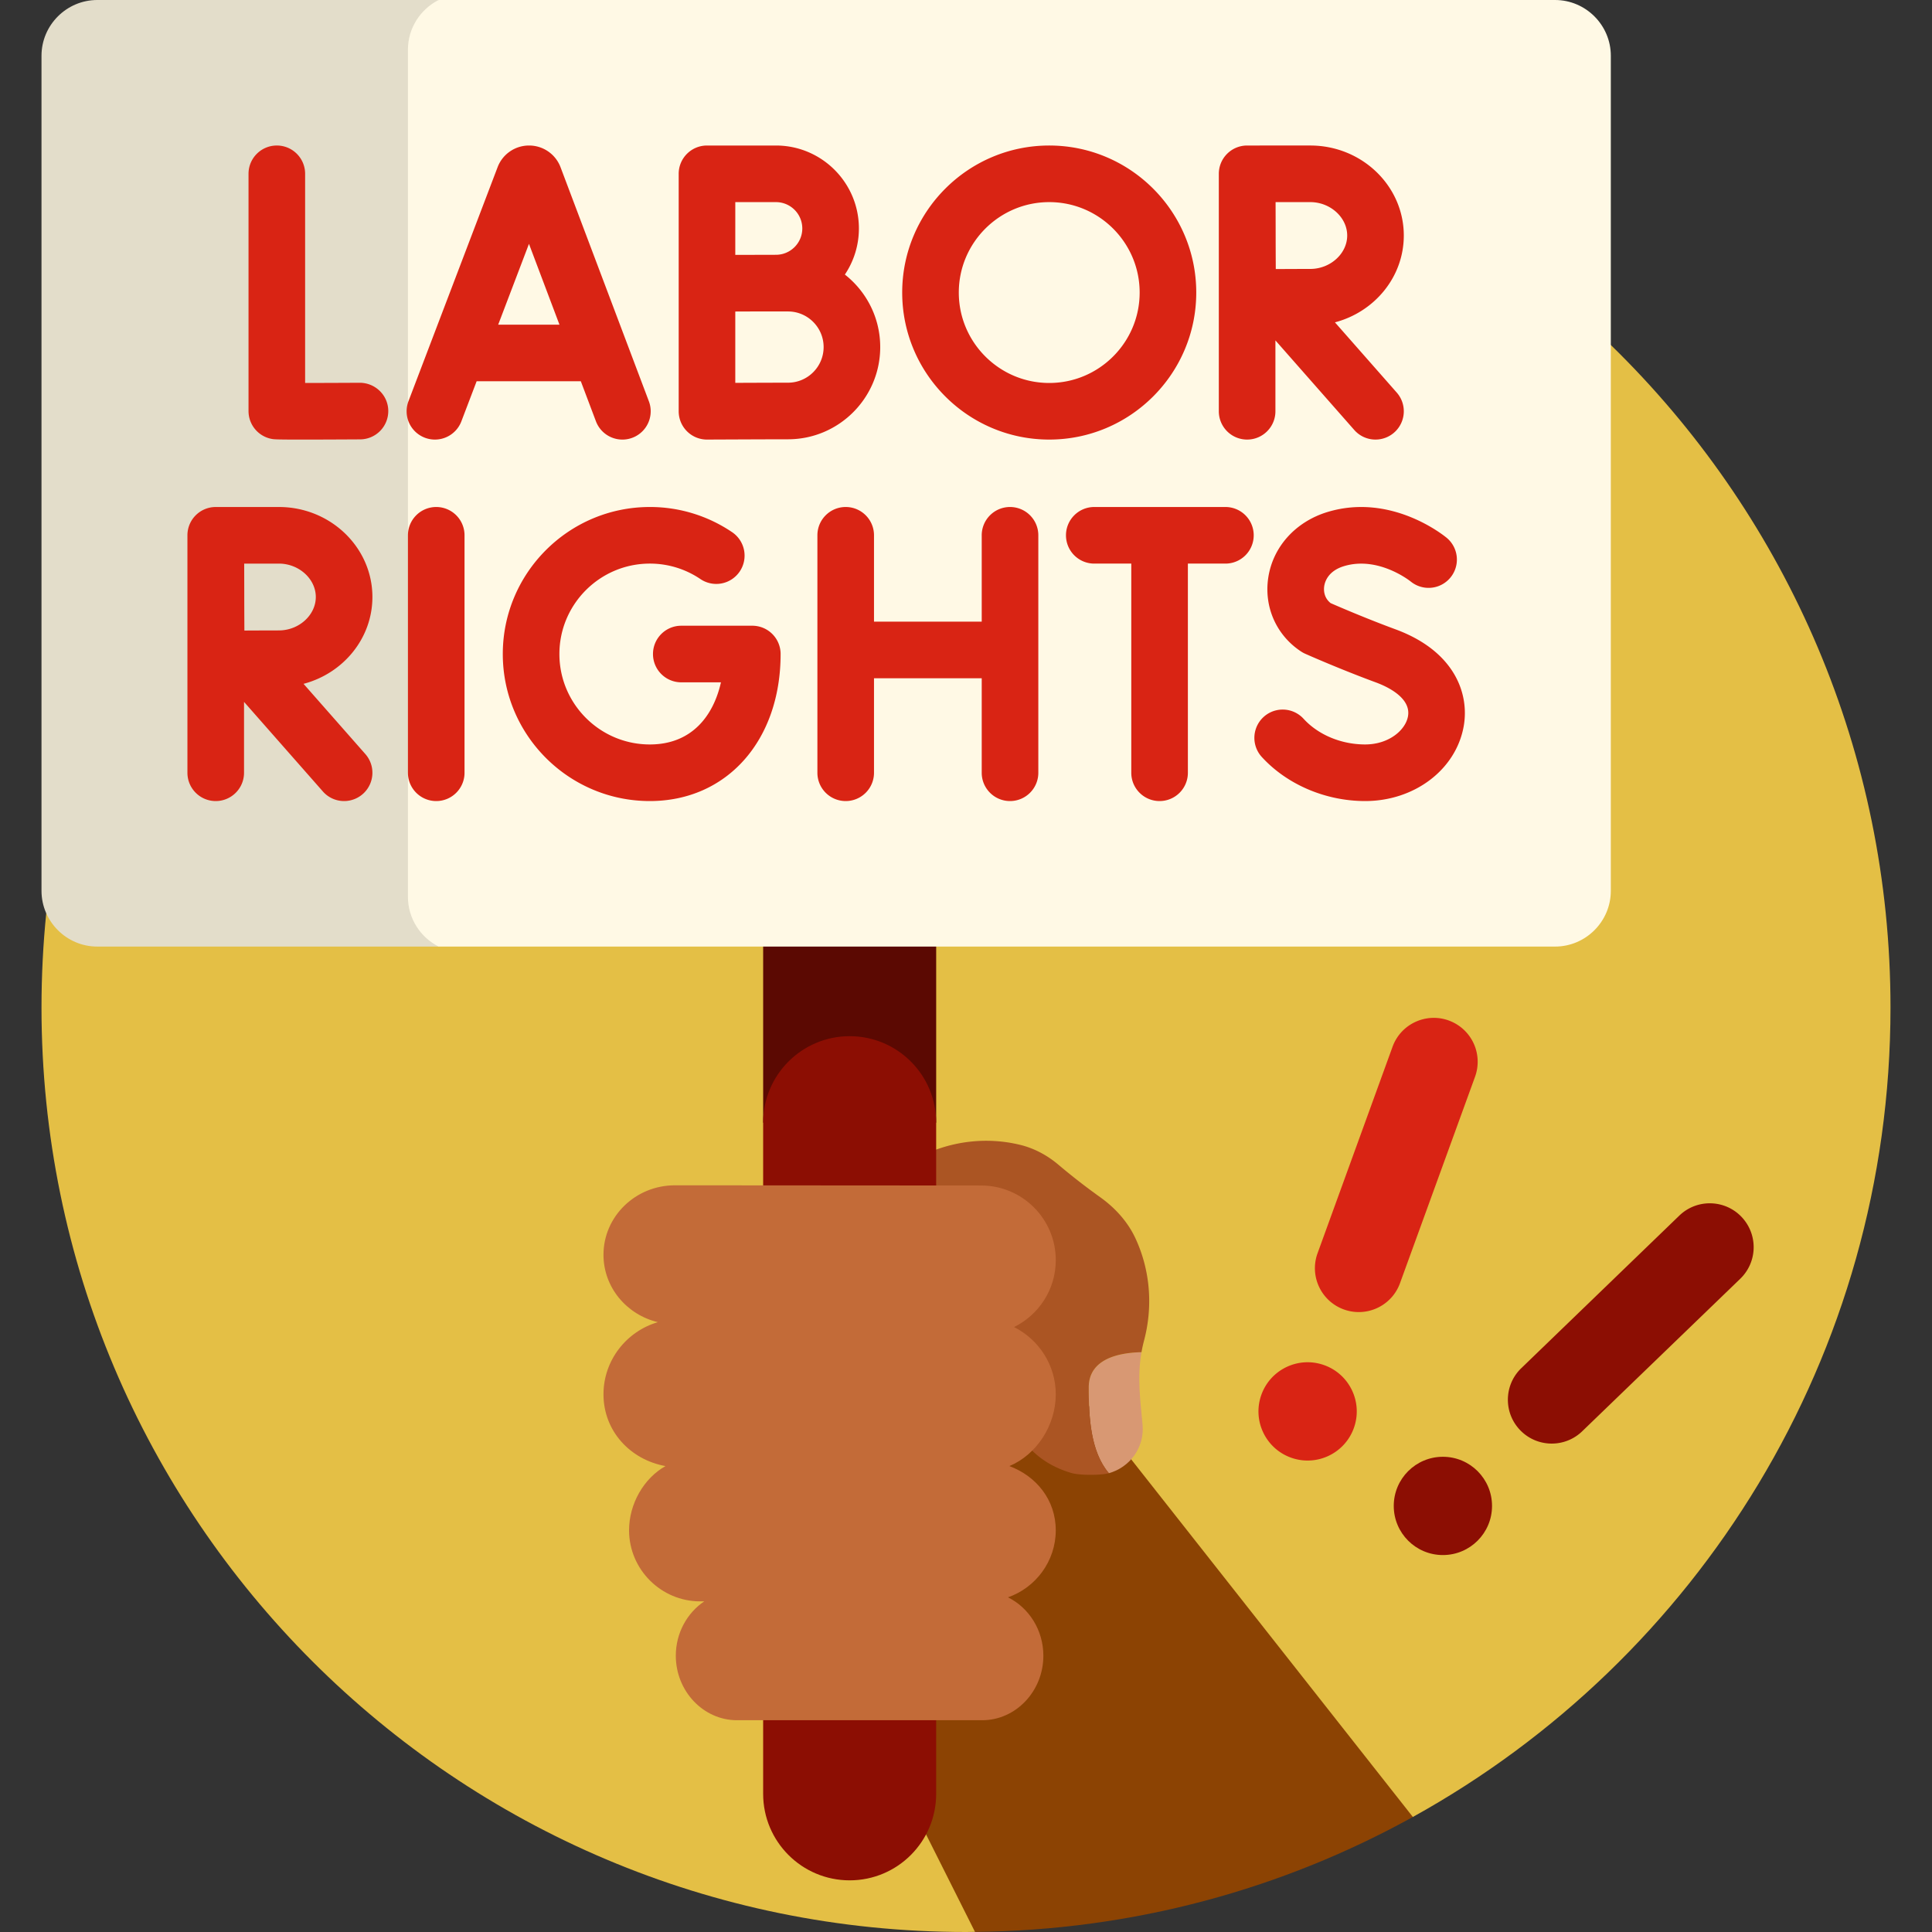
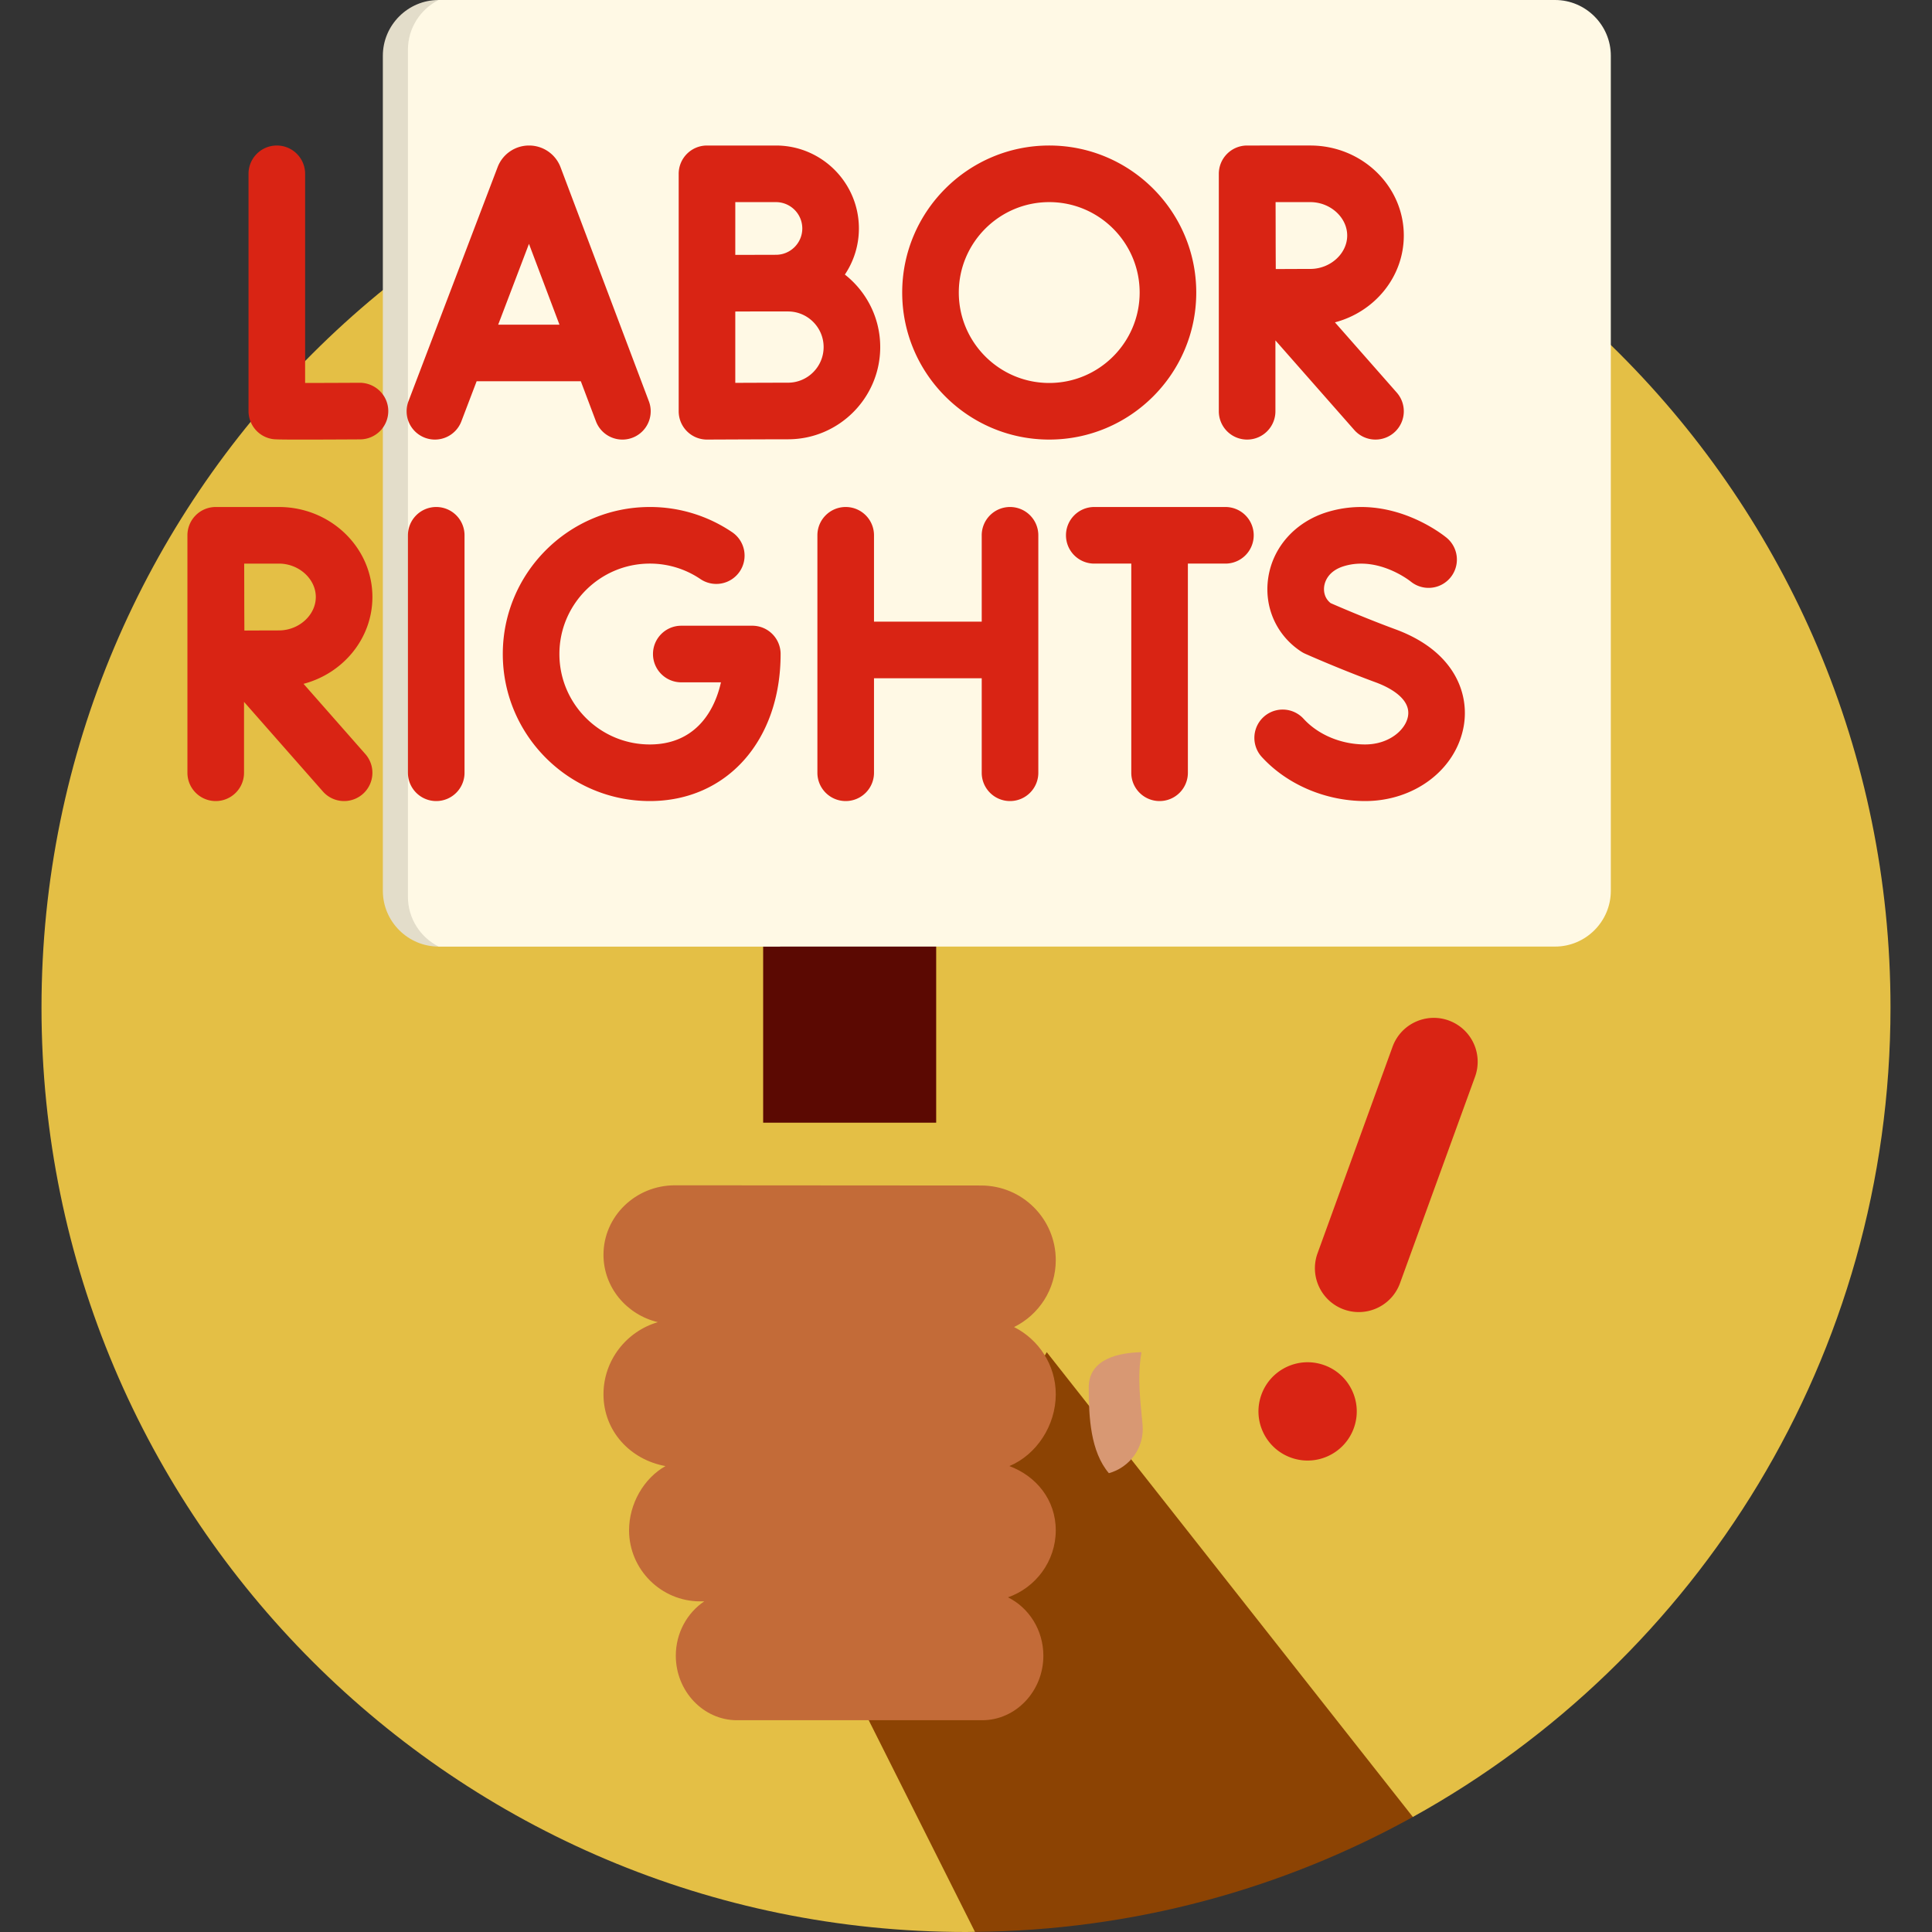
<svg xmlns="http://www.w3.org/2000/svg" version="1.1" width="512" height="512" x="0" y="0" viewBox="0 0 512 512" style="enable-background:new 0 0 512 512" xml:space="preserve" class="">
  <rect x="0" y="0" width="512" height="512" fill="#333333" stroke="none" />
  <g>
    <path fill="#e4bf45" d="M256 21.996c-135.311 0-245.002 109.691-245.002 245.002S120.689 512 256 512c.797 0 1.589-.023 2.384-.03l33.832-43.165 82.207 12.707c75.469-41.753 126.578-122.159 126.578-214.514C501.002 131.687 391.311 21.996 256 21.996z" opacity="1" data-original="#fc51a3" class="" />
    <path fill="#8c4303" d="M258.384 511.97c42.064-.402 81.589-11.398 116.04-30.458l-97.021-123.171-51.763 88.409z" opacity="1" data-original="#fda579" class="" />
    <path fill="#d89873" d="M288.527 367.67c0 8.038.486 16.997 5.334 22.74 5.403-1.485 9.489-6.658 8.933-12.824-.584-6.478-1.459-12.559-.289-19.245-5.82.125-13.978 1.665-13.978 9.329z" opacity="1" data-original="#fce2d6" class="" />
-     <path fill="#ab5523" d="M300.876 328.107c-2.057-4.399-5.404-8.051-9.359-10.868a170.988 170.988 0 0 1-11.03-8.581c-2.945-2.487-6.382-4.346-10.127-5.258l-.068-.017c-8.839-2.141-18.065-.998-26.116 2.937-7.989 3.905-16.449 6.761-25.022 9.12l-13.794 3.795 51.408.021c10.926 0 19.782 2.405 19.782 13.331 0 7.787-4.51 14.503-11.051 17.731-1.249 6.101-.571 13.305.704 19.401 2.638 12.616 9.557 18.2 17.68 20.625 2.281.681 7.901.638 9.979.067-4.848-5.743-5.334-14.702-5.334-22.74 0-7.664 8.158-9.204 13.978-9.329.174-.996.394-2.005.666-3.031 2.463-9.277 1.583-18.908-2.296-27.204z" opacity="1" data-original="#feb692" class="" />
    <path fill="#5b0902" d="M202.244 179.745h45.853v117.78h-45.853z" opacity="1" data-original="#3f57a0" class="" />
-     <path fill="#8c0e03" d="M225.17 274.599c-12.662 0-22.927 10.264-22.927 22.926v177.86c0 12.662 10.265 22.926 22.927 22.926s22.926-10.264 22.926-22.926v-177.86c.001-12.662-10.264-22.926-22.926-22.926z" opacity="1" data-original="#5071b7" class="" />
    <path fill="#c36b38" d="M279.79 369.509c0-7.777-4.519-14.535-11.051-17.824 6.54-3.228 11.051-9.944 11.051-17.731 0-10.926-8.857-19.783-19.783-19.783l-81.142-.053c-10.457 0-18.935 8.243-18.935 18.411 0 8.647 6.14 15.882 14.406 17.858-8.292 2.422-14.406 10.075-14.406 19.122 0 9.772 7.123 17.338 16.43 19.019-5.744 3.234-9.652 9.993-9.652 17.02 0 10.357 8.474 18.83 18.83 18.83h1.093c-4.516 3.044-7.534 8.365-7.534 14.403 0 9.404 7.299 17.098 16.22 17.098h64.966c8.921 0 16.22-7.694 16.22-17.098 0-6.825-3.854-12.733-9.374-15.469 7.345-2.572 12.659-9.569 12.659-17.764 0-8.055-5.136-14.344-12.287-17.02 7.199-3.022 12.289-10.756 12.289-19.019z" opacity="1" data-original="#ffc7ab" class="" />
-     <path fill="#e3ddca" d="M116.235 0h-90.46c-8.128 0-14.777 6.65-14.777 14.777v221.298c0 8.127 6.65 14.777 14.777 14.777h90.46l57.694-125.426z" opacity="1" data-original="#27a6ff" class="" />
+     <path fill="#e3ddca" d="M116.235 0c-8.128 0-14.777 6.65-14.777 14.777v221.298c0 8.127 6.65 14.777 14.777 14.777h90.46l57.694-125.426z" opacity="1" data-original="#27a6ff" class="" />
    <path fill="#fff9e5" d="M412.107 0H116.235c-4.808 2.445-8.129 7.433-8.129 13.171v128.69l9.172 34.759-9.172 28.169v32.893c0 5.737 3.321 10.725 8.129 13.171h295.872c8.127 0 14.777-6.65 14.777-14.777V14.777C426.884 6.65 420.234 0 412.107 0z" opacity="1" data-original="#02c0fc" class="" />
    <g fill="#e8f8fc">
      <path d="M115.606 134.36a7.499 7.499 0 0 0-7.5 7.5v62.928c0 4.143 3.357 7.5 7.5 7.5s7.5-3.357 7.5-7.5V141.86a7.5 7.5 0 0 0-7.5-7.5zM267.666 134.36a7.499 7.499 0 0 0-7.5 7.5v22.885h-28.547V141.86c0-4.143-3.357-7.5-7.5-7.5s-7.5 3.357-7.5 7.5v62.928c0 4.143 3.357 7.5 7.5 7.5s7.5-3.357 7.5-7.5v-25.043h28.547v25.043c0 4.143 3.357 7.5 7.5 7.5s7.5-3.357 7.5-7.5V141.86a7.5 7.5 0 0 0-7.5-7.5zM199.372 165.824h-18.824c-4.143 0-7.5 3.357-7.5 7.5s3.357 7.5 7.5 7.5h10.511c-1.944 8.665-7.567 16.464-18.848 16.464-13.214 0-23.964-10.75-23.964-23.964s10.75-23.964 23.964-23.964a23.83 23.83 0 0 1 13.393 4.089 7.5 7.5 0 1 0 8.396-12.43 38.78 38.78 0 0 0-21.79-6.659c-21.484 0-38.964 17.479-38.964 38.964s17.479 38.964 38.964 38.964c20.408 0 34.661-16.023 34.661-38.964a7.498 7.498 0 0 0-7.499-7.5zM369.837 166.783c-7.791-2.873-15.039-6.004-17.199-6.949-1.897-1.494-1.836-3.593-1.711-4.464.169-1.18 1.021-4.062 5.262-5.34 9.065-2.733 17.428 3.888 17.655 4.07a7.5 7.5 0 0 0 9.615-11.512c-.589-.494-14.596-12.037-31.597-6.921-8.55 2.576-14.598 9.309-15.783 17.571-1.112 7.744 2.244 15.194 8.759 19.441.332.217.68.406 1.041.567.364.162 9.019 4.015 18.767 7.609 2.846 1.05 9.368 4.025 8.484 8.976-.654 3.665-5.08 7.456-11.353 7.456-6.356 0-12.477-2.566-16.372-6.864a7.501 7.501 0 0 0-11.115 10.073c6.691 7.384 16.967 11.792 27.487 11.792 13.084 0 24.068-8.336 26.119-19.82 1.541-8.628-2.394-19.907-18.059-25.685zM324.747 134.36h-34.752c-4.143 0-7.5 3.357-7.5 7.5s3.357 7.5 7.5 7.5h9.806v55.428c0 4.143 3.357 7.5 7.5 7.5s7.5-3.357 7.5-7.5V149.36h9.946c4.143 0 7.5-3.357 7.5-7.5a7.5 7.5 0 0 0-7.5-7.5zM98.692 158.215c0-13.153-11.116-23.854-24.78-23.854H57.17a7.499 7.499 0 0 0-7.5 7.5v62.928c0 4.143 3.357 7.5 7.5 7.5s7.5-3.357 7.5-7.5v-18.783l20.892 23.738a7.481 7.481 0 0 0 5.633 2.545 7.5 7.5 0 0 0 5.627-12.455l-16.38-18.61c10.505-2.768 18.25-12.032 18.25-23.009zm-24.78 8.854c-2.13 0-5.797.015-9.148.031-.017-3.273-.032-6.829-.032-8.886 0-1.746-.009-5.425-.019-8.854h9.199c5.302 0 9.78 4.055 9.78 8.854s-4.478 8.855-9.78 8.855zM112.588 116a7.5 7.5 0 0 0 9.679-4.339l4.046-10.621h27.612l4 10.6a7.503 7.503 0 0 0 7.018 4.854 7.499 7.499 0 0 0 7.015-10.15L148.543 44.3a8.894 8.894 0 0 0-8.335-5.735h-.012a8.894 8.894 0 0 0-8.317 5.717l-23.63 62.041a7.5 7.5 0 0 0 4.339 9.677zm27.594-51.375 8.082 21.415h-16.238zM95.354 101.438c-4.998.028-10.359.048-14.493.053V46.063c0-4.143-3.357-7.5-7.5-7.5s-7.5 3.357-7.5 7.5v62.875a7.502 7.502 0 0 0 6.233 7.393c.544.093.962.165 7.846.165 3.365 0 8.275-.018 15.498-.058a7.499 7.499 0 0 0 7.458-7.542c-.023-4.142-3.422-7.437-7.542-7.458zM233.268 91.979c0-7.793-3.671-14.74-9.369-19.218a21.851 21.851 0 0 0 3.718-12.218c0-12.119-9.86-21.979-21.979-21.979h-18.279a7.499 7.499 0 0 0-7.5 7.5V108.991a7.5 7.5 0 0 0 7.5 7.5h.033c.002 0 16.807-.075 21.439-.075 13.474 0 24.437-10.963 24.437-24.437zm-27.63-38.416a6.987 6.987 0 0 1 6.979 6.979c0 3.849-3.131 6.98-6.979 6.98-1.323 0-3.799.007-6.51.017h-4.269V53.563zm3.192 47.853c-2.565 0-8.854.022-13.972.044V82.556l4.247-.016h9.725c5.204 0 9.438 4.234 9.438 9.438s-4.234 9.438-9.438 9.438zM330.499 116.491c4.143 0 7.5-3.357 7.5-7.5V90.208l20.893 23.738a7.48 7.48 0 0 0 5.633 2.545 7.5 7.5 0 0 0 5.627-12.455l-16.379-18.611c10.504-2.766 18.249-12.03 18.249-23.007 0-13.153-11.116-23.854-24.78-23.854H330.5a7.499 7.499 0 0 0-7.5 7.5v62.928a7.497 7.497 0 0 0 7.499 7.499zm16.742-62.928c5.302 0 9.78 4.055 9.78 8.854s-4.478 8.854-9.78 8.854c-2.13 0-5.797.015-9.147.031-.017-3.273-.032-6.829-.032-8.886 0-1.746-.009-5.425-.019-8.854h9.198zM317.02 77.527c0-21.484-17.479-38.964-38.964-38.964s-38.964 17.479-38.964 38.964c0 21.484 17.479 38.964 38.964 38.964s38.964-17.479 38.964-38.964zm-38.964 23.964c-13.214 0-23.964-10.75-23.964-23.964s10.75-23.964 23.964-23.964 23.964 10.75 23.964 23.964-10.75 23.964-23.964 23.964z" fill="#d92414" opacity="1" data-original="#e8f8fc" class="" />
    </g>
    <path fill="#d92414" d="M334.223 369.783c-2.349 6.798 1.258 14.213 8.055 16.561s14.213-1.258 16.561-8.055c2.349-6.798-1.258-14.212-8.055-16.561-6.797-2.35-14.212 1.257-16.561 8.055zM384.986 270.884c-6.198-2.962-13.599.065-15.945 6.522l-19.936 54.887c-2.096 6.067 1.124 12.684 7.19 14.781.872.301 1.754.492 2.635.582 5.24.531 10.35-2.577 12.146-7.772l19.825-54.534a11.63 11.63 0 0 0-5.915-14.466z" opacity="1" data-original="#e8f8fc" class="" />
-     <circle cx="382.381" cy="399.084" r="13.022" fill="#8c0e03" opacity="1" data-original="#ffa7ca" class="" />
-     <path fill="#8c0e03" d="M462.222 323.292c-4.268-5.383-12.247-5.913-17.189-1.141l-42.011 40.559c-4.547 4.531-4.56 11.889-.03 16.437.651.653 1.36 1.213 2.112 1.679 4.474 2.777 10.43 2.229 14.325-1.649l41.756-40.292a11.628 11.628 0 0 0 1.037-15.593z" opacity="1" data-original="#ffa7ca" class="" />
  </g>
</svg>